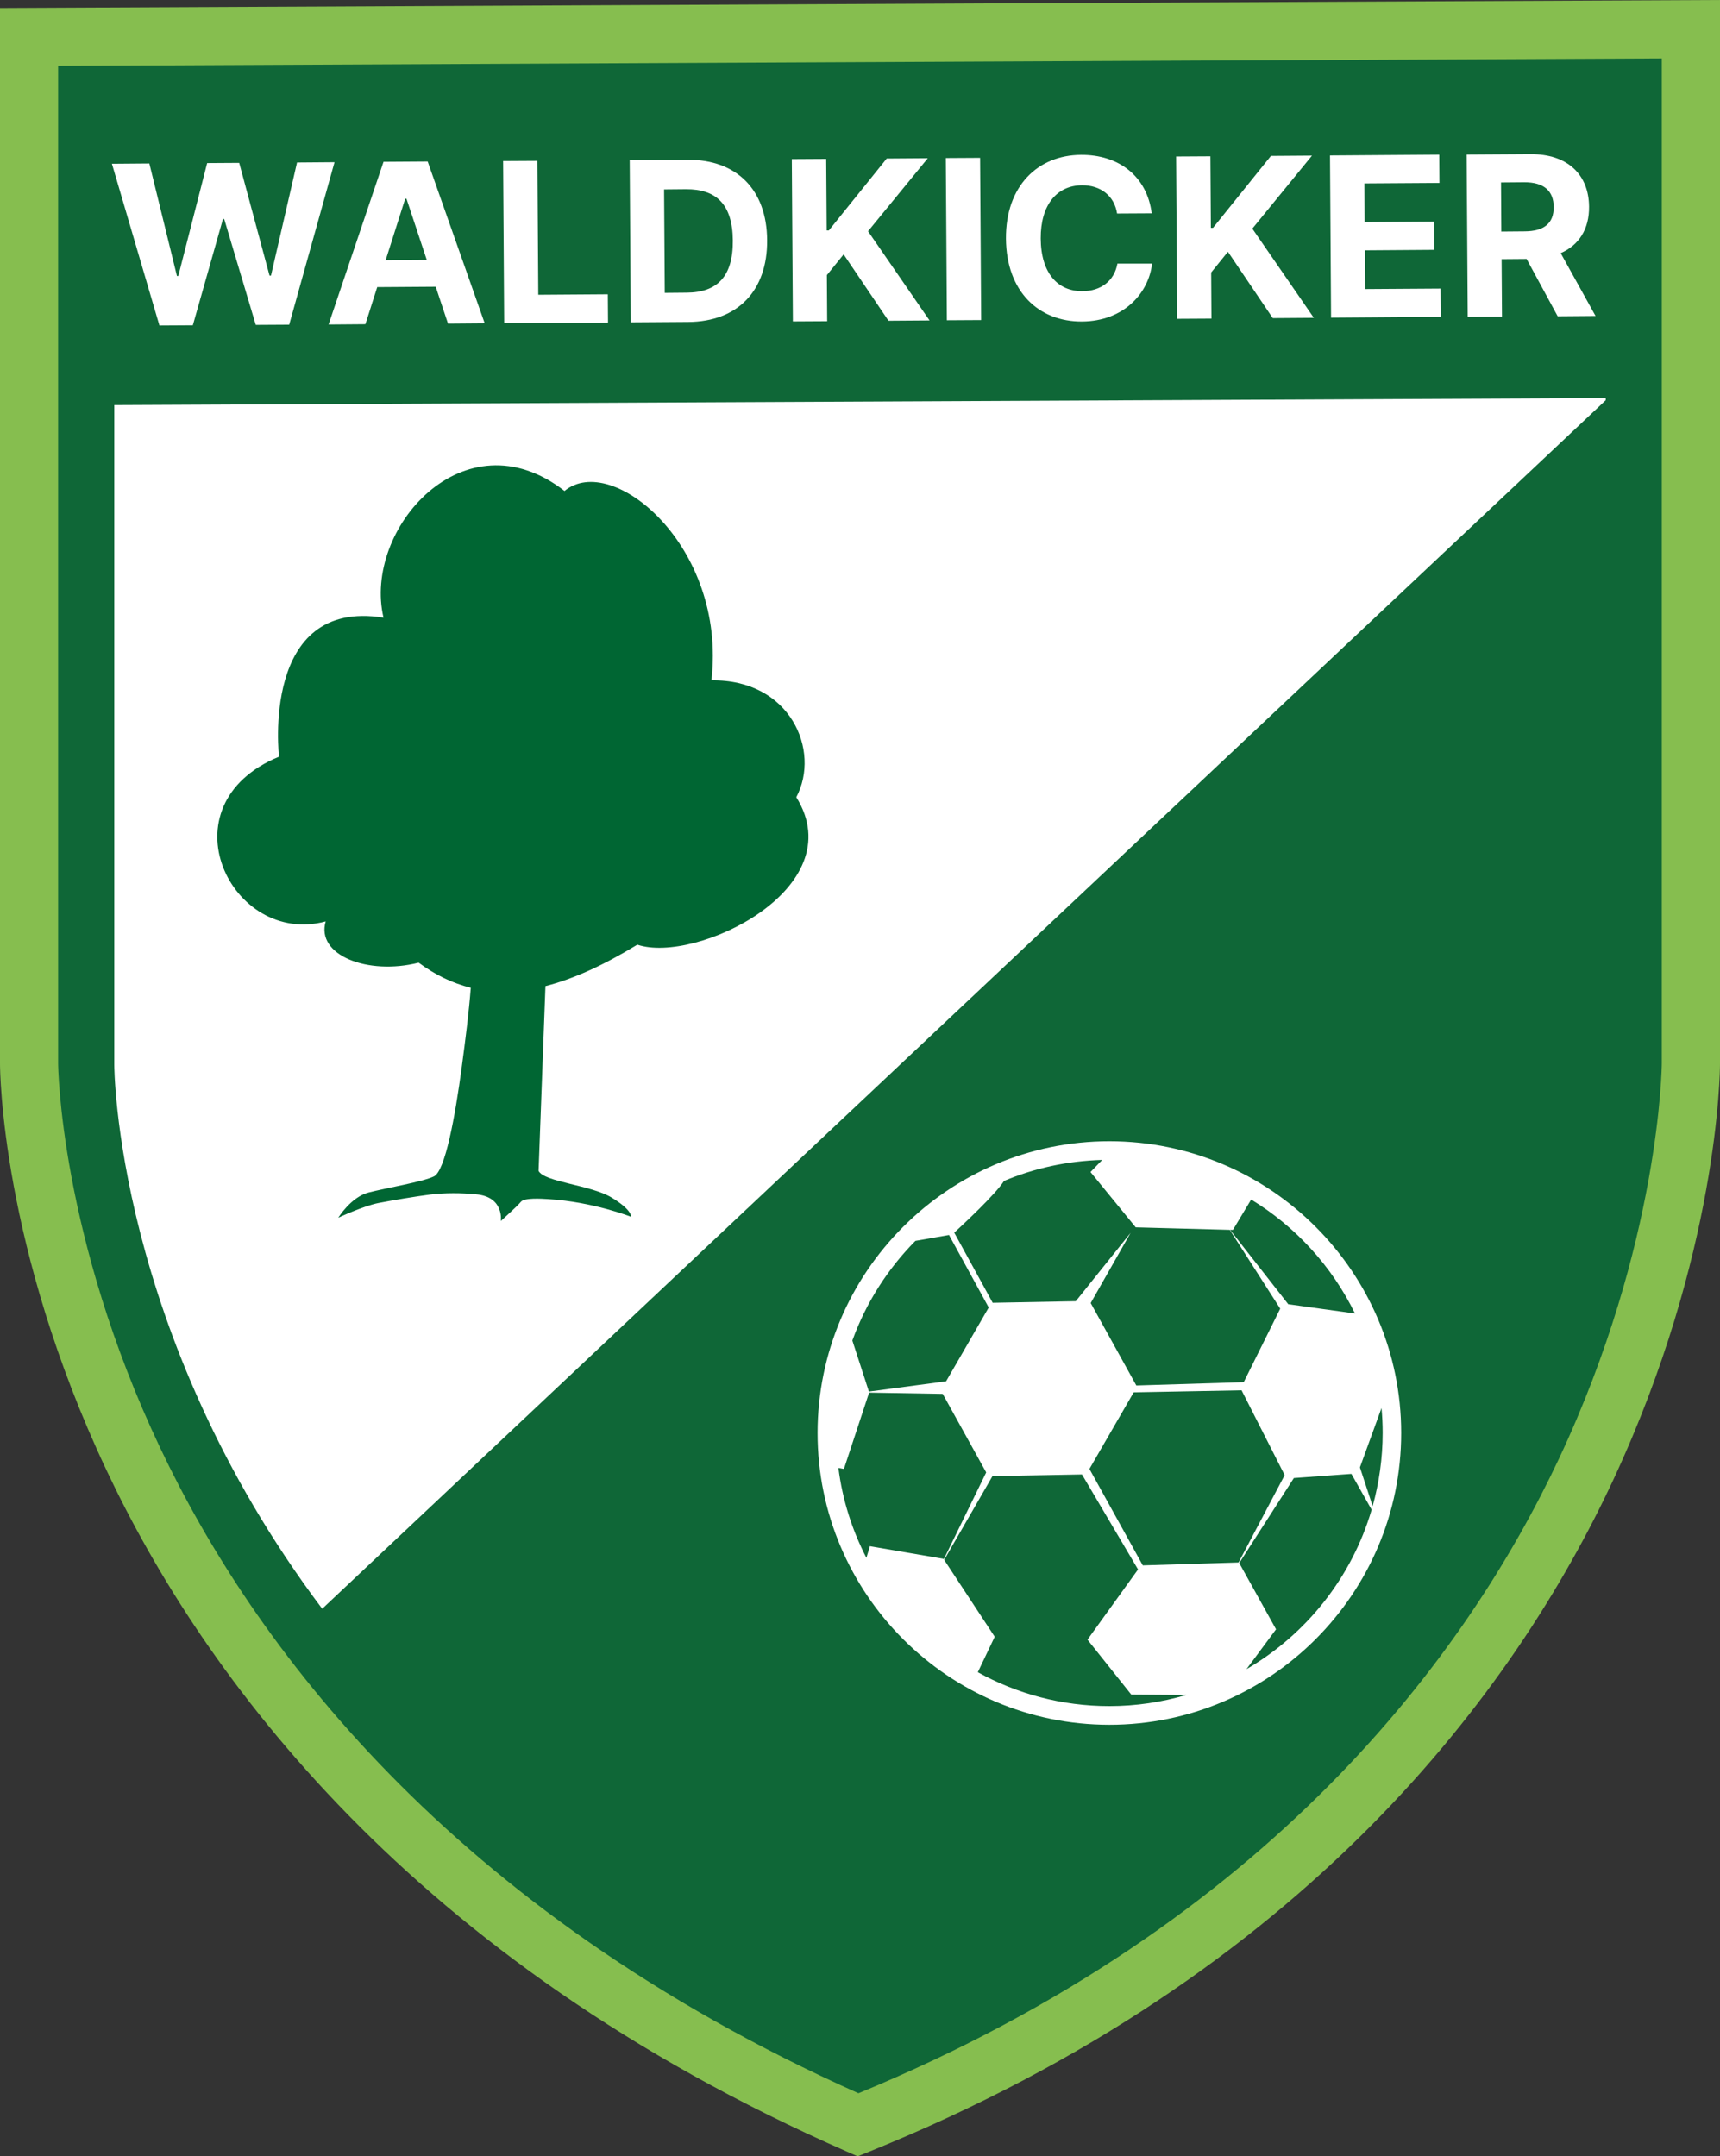
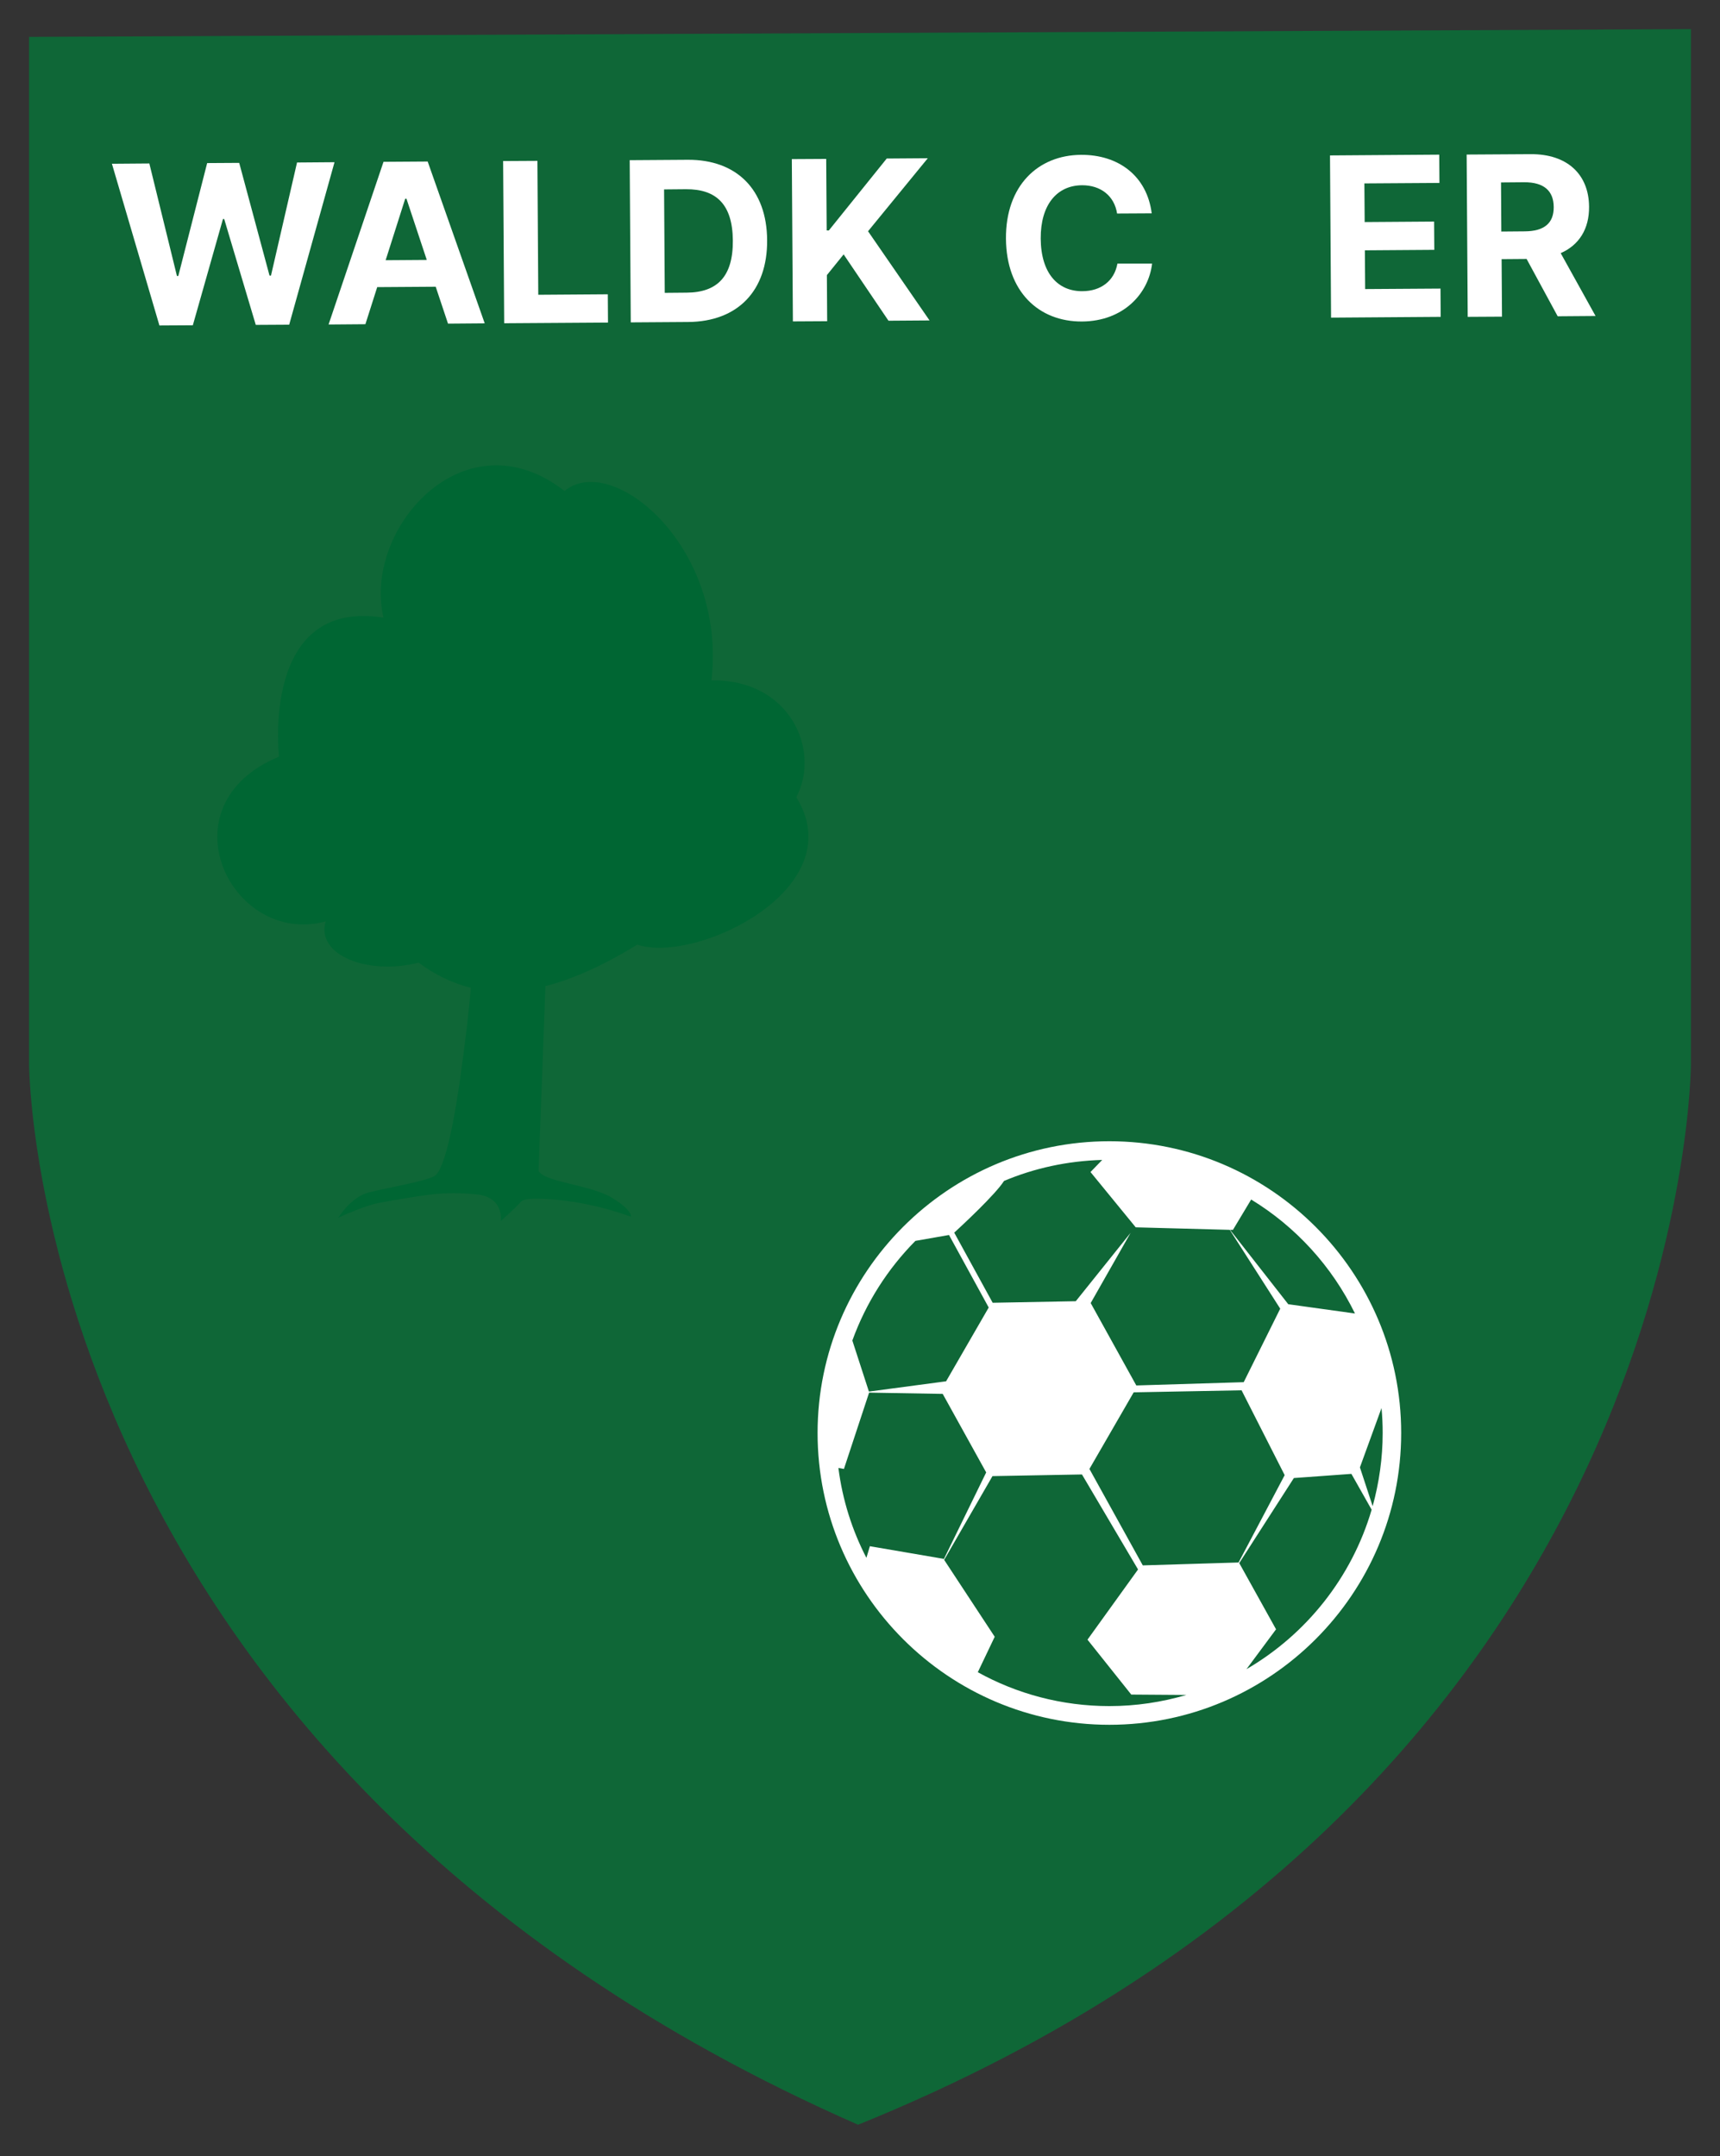
<svg xmlns="http://www.w3.org/2000/svg" id="a" viewBox="0 0 177.6 222.67">
  <rect x="0" y="0" width="177.6" height="222.67" fill="#333333" stroke="none" />
  <defs>
    <style>.b{fill:#063;}.c{fill:#fff;}.d{fill:#0f6737;}.e{fill:#86be4f;}</style>
  </defs>
  <path class="d" d="m88.6,219.41C3,181.82,3,109.82,3,109.82V3.81l171.6-.8v106.8s0,74.8-86,109.6Z" />
-   <path class="e" d="m88.55,222.67l-1.16-.51c-45.07-19.79-66.43-49.19-76.41-70.37C.12,128.75,0,110.58,0,109.82V.83l177.6-.83v109.82c0,.79-.13,19.63-11.03,43.02-10.04,21.52-31.51,51.02-76.84,69.36l-1.17.47ZM6,6.8v103.02c0,.17.16,17.82,10.54,39.7,9.48,19.98,29.67,47.67,72.1,66.64,42.59-17.58,62.85-45.33,72.36-65.59,10.43-22.22,10.59-40.56,10.59-40.75V6.03L6,6.8Z" />
  <path class="c" d="m11.55,16.91l3.87-.03,2.85,11.62h.14s2.98-11.66,2.98-11.66l3.31-.02,3.13,11.64h.15s2.69-11.68,2.69-11.68l3.87-.03-4.68,16.78-3.45.02-3.26-10.93h-.13s-3.11,10.97-3.11,10.97l-3.45.02-4.91-16.72Z" />
  <path class="c" d="m33.93,33.5l5.67-16.79,4.56-.03,5.89,16.71-3.79.03-1.27-3.81-6.04.04-1.22,3.83-3.79.03Zm10.14-6.65l-2.1-6.33h-.13s-2.02,6.35-2.02,6.35l4.25-.03Z" />
  <path class="c" d="m51.95,16.63l3.54-.02.09,13.83,7.18-.05.02,2.92-10.72.07-.11-16.75Z" />
  <path class="c" d="m65.13,33.29l-.11-16.75,5.99-.04c5.05-.03,8.17,3.08,8.2,8.3.04,5.23-3.04,8.41-8.14,8.45l-5.94.04Zm5.77-3.07c3.15-.02,4.8-1.65,4.77-5.39-.03-3.72-1.7-5.31-4.84-5.29l-2.26.02.07,10.68,2.25-.02Z" />
  <path class="c" d="m81.77,16.43l3.54-.02.05,7.39h.22s5.98-7.43,5.98-7.43l4.24-.03-6.17,7.54,6.35,9.21-4.24.03-4.63-6.85-1.73,2.14.03,4.76-3.54.02-.11-16.75Z" />
-   <path class="c" d="m101.31,33.05l-3.54.02-.11-16.75,3.54-.02.11,16.75Z" />
  <path class="c" d="m115.35,22.07c-.28-1.84-1.69-2.95-3.63-2.94-2.59.02-4.28,2.02-4.26,5.5.02,3.58,1.76,5.46,4.31,5.44,1.89-.01,3.29-1.05,3.61-2.85h3.58c-.36,3.08-2.94,5.95-7.23,5.98-4.48.03-7.82-3.09-7.86-8.55-.04-5.48,3.32-8.63,7.74-8.66,3.88-.03,6.82,2.18,7.31,6.04l-3.58.02Z" />
-   <path class="c" d="m121.44,16.16l3.54-.02.05,7.39h.22s5.98-7.43,5.98-7.43l4.24-.03-6.16,7.54,6.35,9.21-4.24.03-4.63-6.85-1.73,2.14.03,4.76-3.54.02-.11-16.75Z" />
  <path class="c" d="m137.32,16.05l11.29-.08.02,2.92-7.75.05.03,3.99,7.17-.05.02,2.92-7.17.05.03,4,7.78-.05.02,2.92-11.32.08-.11-16.75Z" />
  <path class="c" d="m151.43,15.96l6.61-.04c3.8-.03,6.02,2.1,6.04,5.43.02,2.29-1.03,3.96-2.93,4.79l3.6,6.49-3.91.03-3.21-5.92-2.58.02.04,5.94-3.54.02-.11-16.75Zm6,7.93c2.03-.01,3.01-.85,3-2.51-.01-1.67-1.01-2.57-3.05-2.56l-2.39.02.03,5.07,2.4-.02Z" />
-   <path class="c" d="m165.8,41.33v-.22l-154,.72v68.13s0,27.62,21.47,56.17L165.8,41.33Z" />
  <path class="c" d="m114.55,117.85c-16.61,0-30.13,13.52-30.13,30.13s13.52,30.13,30.13,30.13,30.13-13.52,30.13-30.13-13.52-30.13-30.13-30.13Zm25.37,17.79l-6.9-.96-6.01-7.68h.3s1.88-3.13,1.88-3.13c4.61,2.81,8.34,6.9,10.72,11.77Zm-12.03,25.71l-9.89.3-5.51-9.96,4.57-7.91,11.14-.21,4.45,8.76-4.76,9.02Zm-30.48-.38l-7.59-1.3-.36,1.2c-1.47-2.85-2.47-5.97-2.89-9.28l.57.1,2.6-7.88,7.6.13,4.49,8.11-4.38,8.97-.04-.06Zm.58-33.44l4.1,7.49-4.4,7.62-7.97,1.06-1.71-5.27c1.41-3.9,3.65-7.4,6.51-10.29l3.48-.61Zm4.51,7l-3.97-7.24c.83-.76,4.28-3.97,5.14-5.34,3.13-1.32,6.56-2.07,10.14-2.17l-1.21,1.25,4.67,5.71,9.71.26,5.21,8.14-3.77,7.59-11.09.34-4.71-8.51,4.12-7.25-5.66,7.06-8.57.16Zm-1.54,38.16l1.75-3.67-5.22-7.94,4.99-8.65,9.24-.17,5.79,9.81-5.22,7.25,4.52,5.67,5.69.04c-2.52.74-5.19,1.15-7.95,1.15-4.92,0-9.56-1.27-13.59-3.5Zm27.75-.33l3.05-4.11-3.8-6.84,5.64-8.78,5.94-.43,2.09,3.7c-2.05,6.99-6.74,12.86-12.91,16.46Zm13.02-16.84l-1.31-3.99,2.23-6.13c.08.85.12,1.71.12,2.57,0,2.61-.37,5.14-1.03,7.55Z" />
  <path class="b" d="m82.22,82.33c2.56-4.83-.64-12.2-8.76-12.07,1.6-13.85-10.26-23.63-15.17-19.56-10.35-8.04-20.85,3.95-18.69,13.08-12.71-2.03-10.79,14.36-10.79,14.36-12.11,5-4.94,19.64,4.82,17.01-1.03,3.48,4.33,5.59,9.6,4.26,1.73,1.28,3.51,2.13,5.38,2.59-.18,2.4-.55,5.37-.93,8.18-.69,5.18-1.72,10.74-2.87,11.3s-4.9,1.19-6.74,1.66c-1.84.47-3.14,2.61-3.14,2.61,0,0,2.53-1.19,4.1-1.51,1.42-.28,3.87-.69,5.36-.88,1.49-.19,3.3-.18,4.75-.03,2.95.25,2.57,2.76,2.57,2.76,0,0,1.72-1.54,2.07-1.98s2.11-.33,2.87-.28c4.6.28,8.5,1.82,8.5,1.82,0,0,.19-.66-1.99-1.98-2.18-1.32-6.97-1.6-7.55-2.76l.71-19.08c2.9-.74,6.03-2.17,9.49-4.28,5.98,2.03,22.29-5.77,16.41-15.23Z" />
</svg>